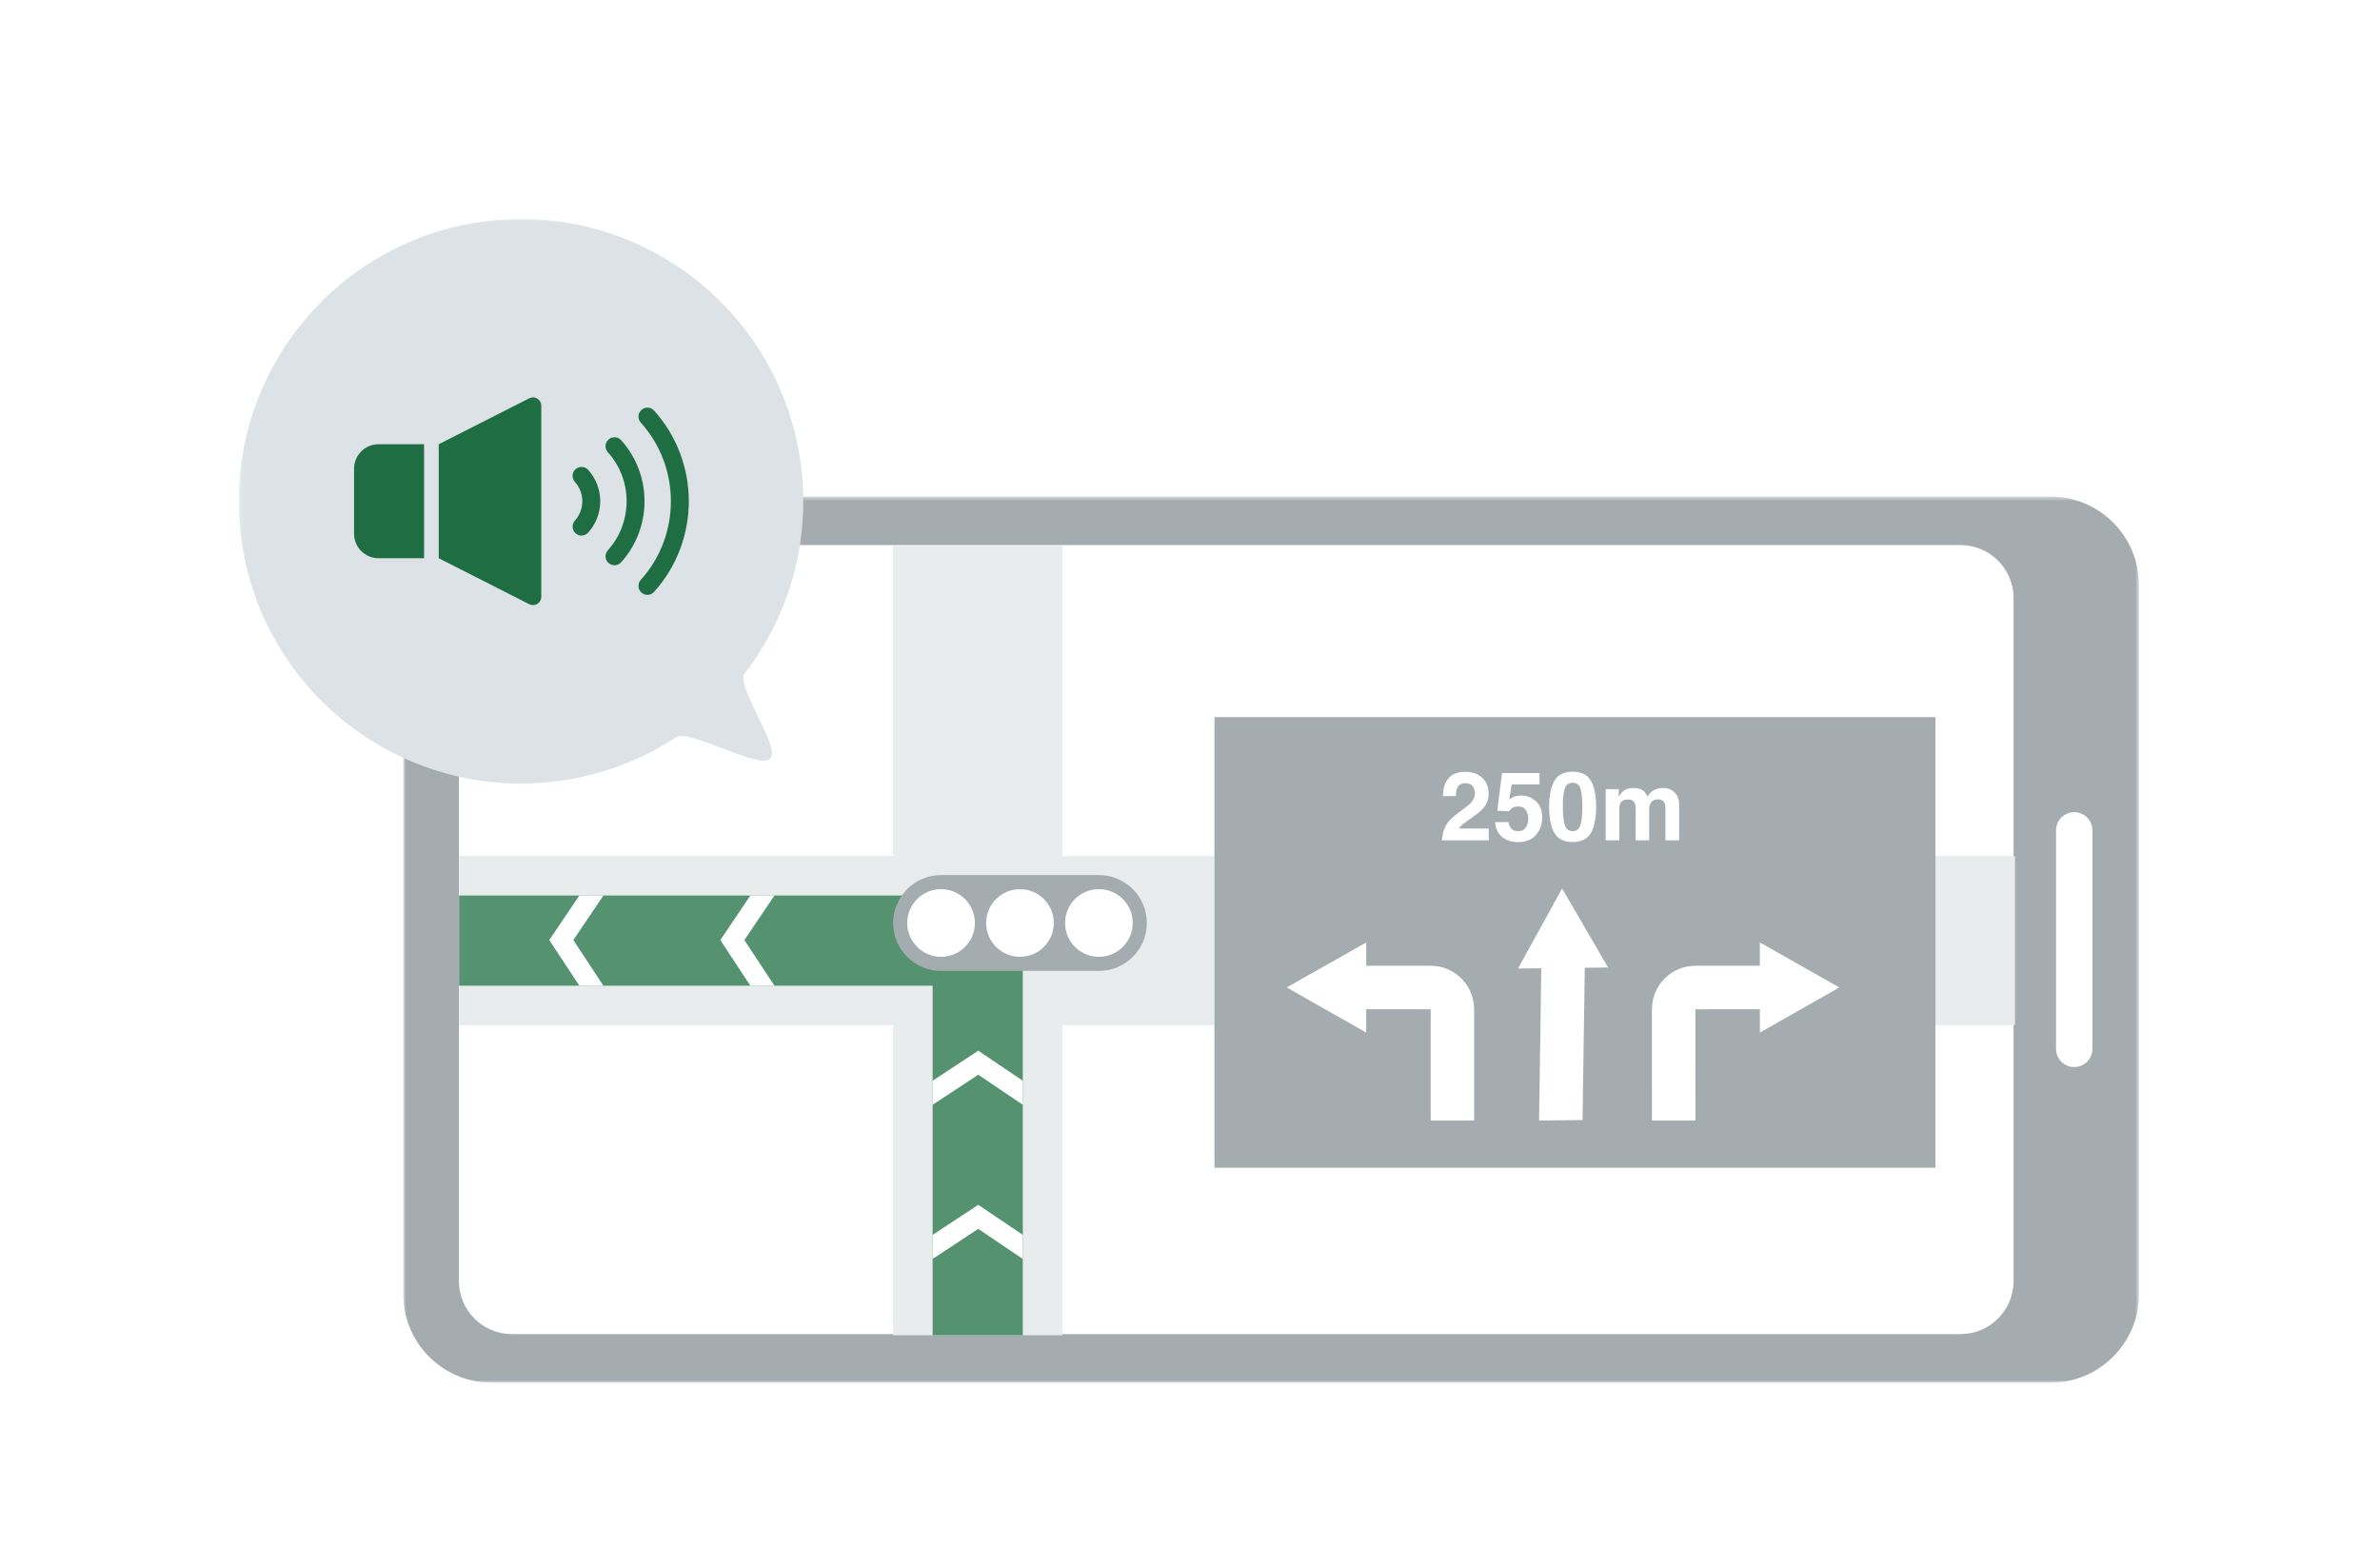
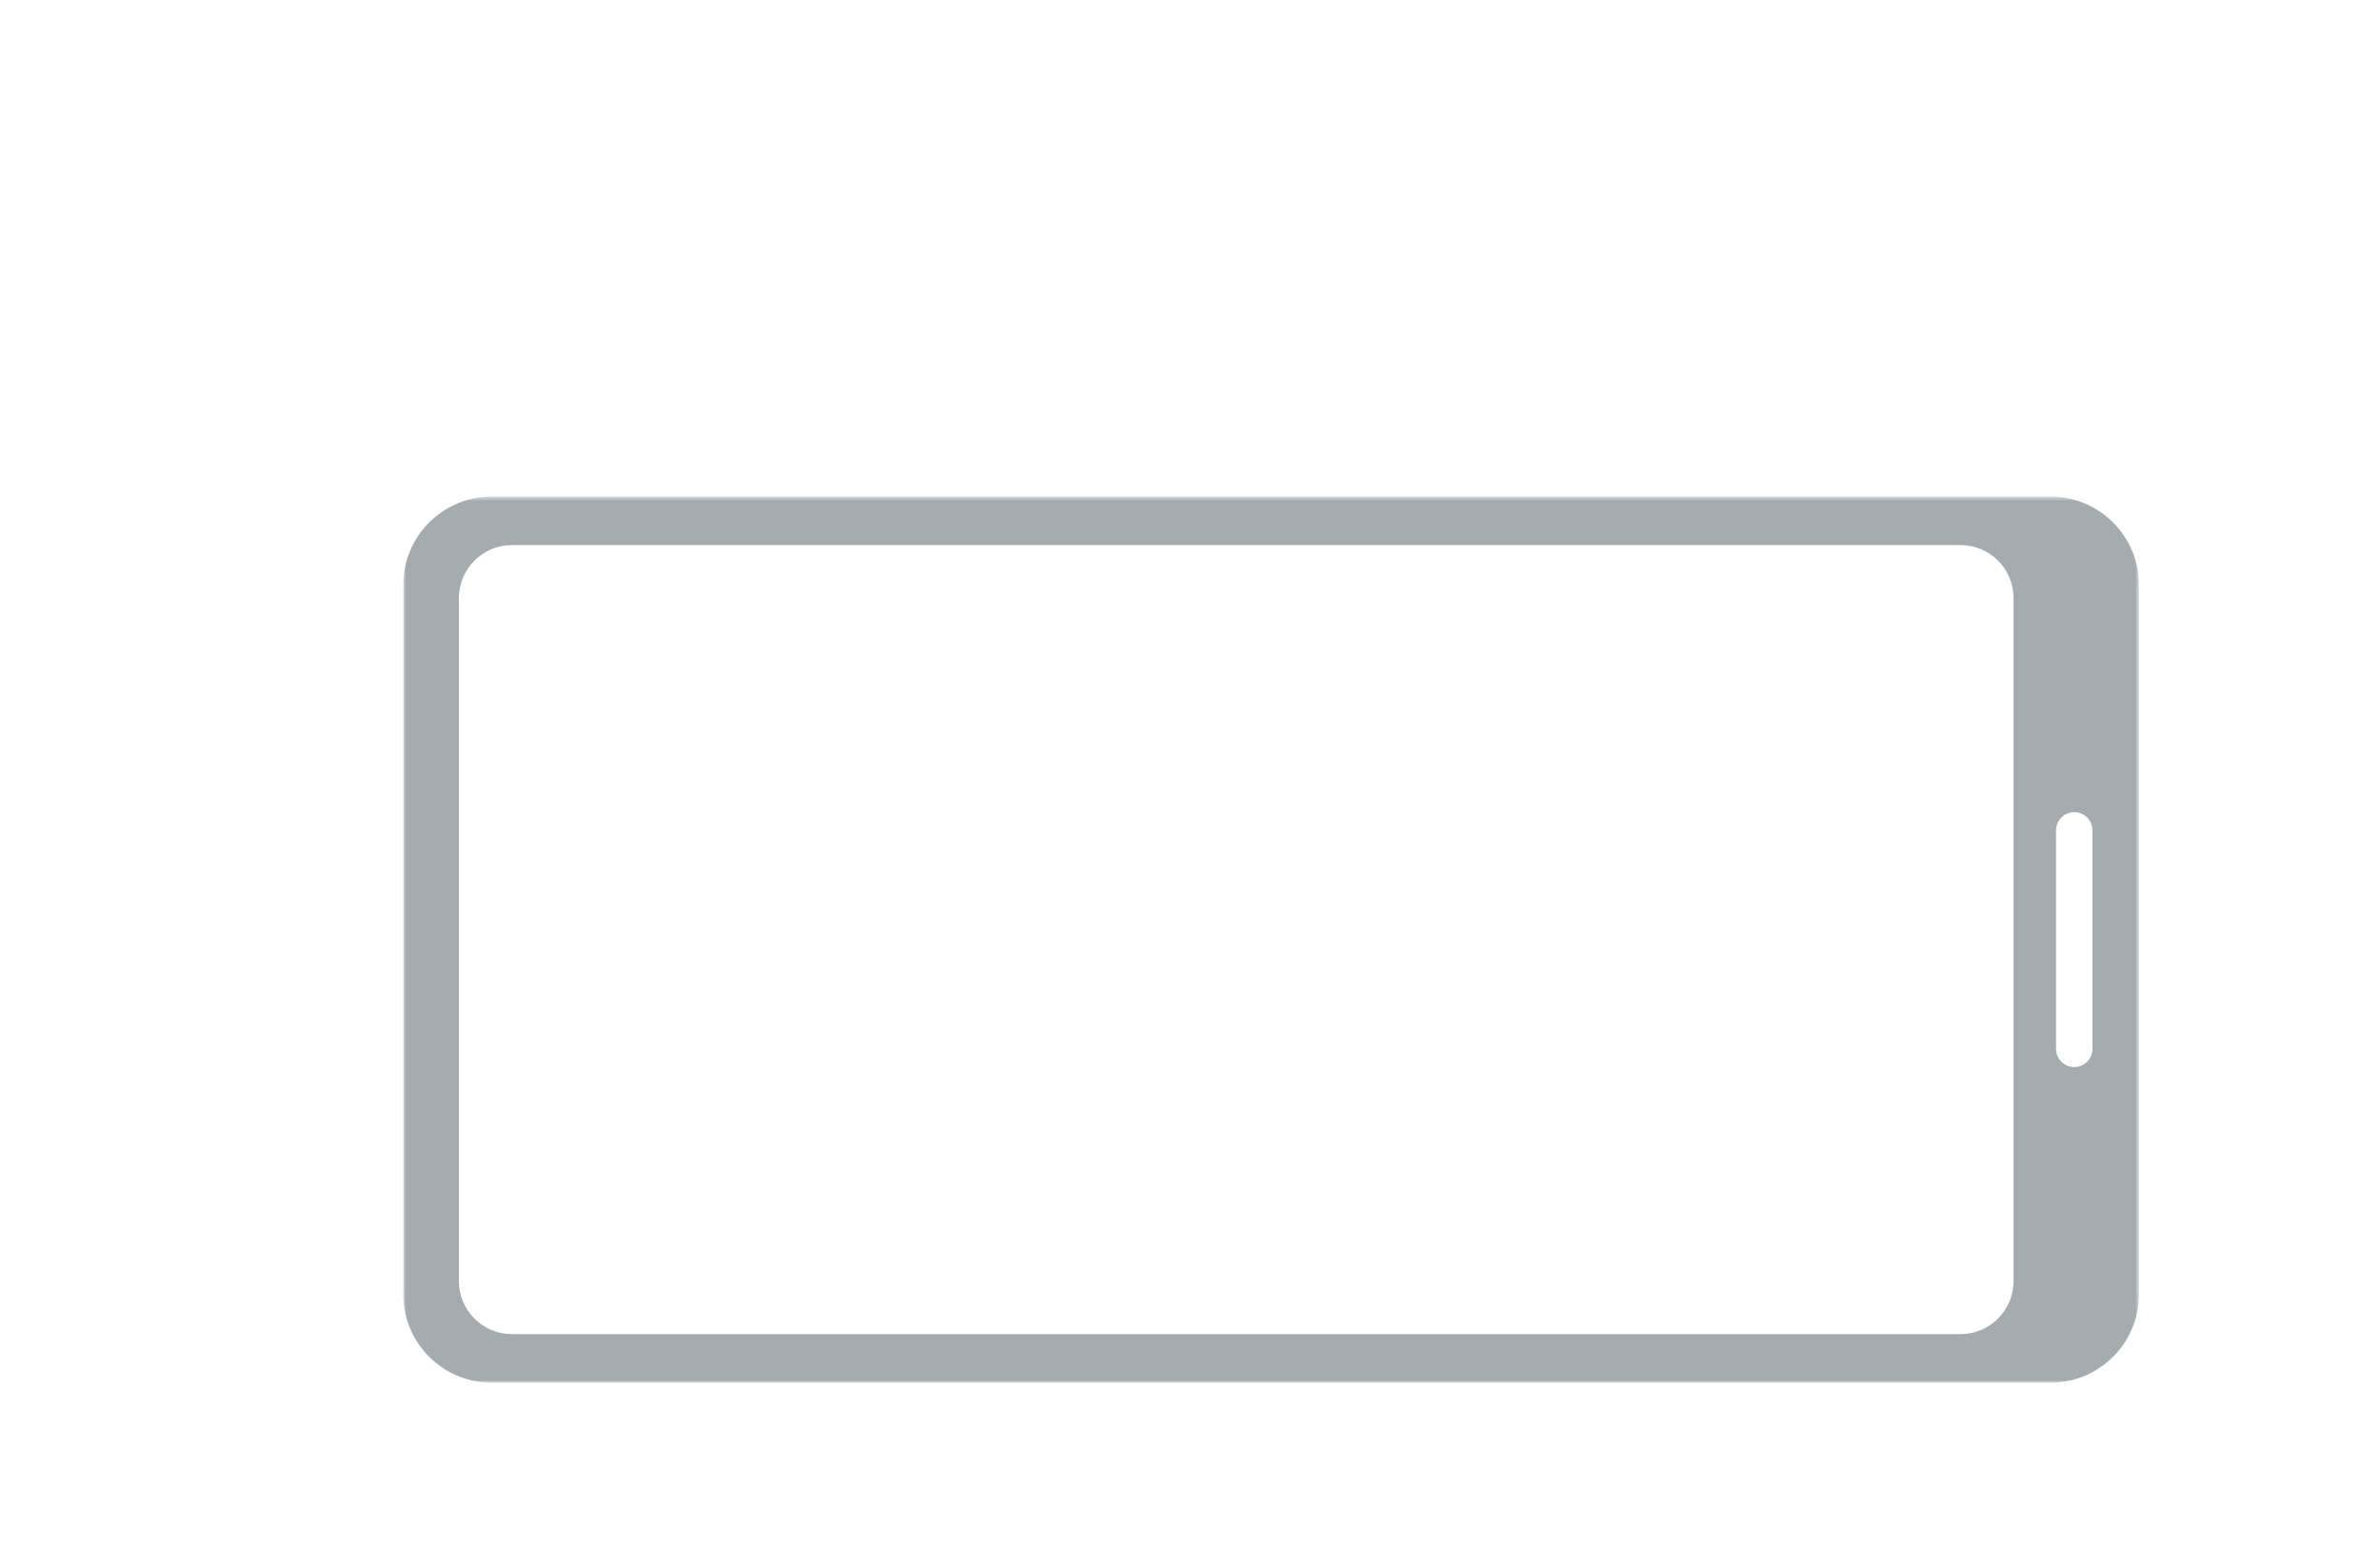
<svg xmlns="http://www.w3.org/2000/svg" width="501" height="330" viewBox="0 0 501 330" fill="none">
  <g filter="url(#filter0_d_2550_1282)">
    <mask id="mask0_2550_1282" style="mask-type:luminance" maskUnits="userSpaceOnUse" x="84" y="100" width="367" height="188">
      <path fill-rule="evenodd" clip-rule="evenodd" d="M84.888 100.526H450.263V287.047H84.888V100.526Z" fill="white" />
    </mask>
    <g mask="url(#mask0_2550_1282)">
      <path fill-rule="evenodd" clip-rule="evenodd" d="M84.888 119.139V268.435C84.888 278.715 93.22 287.047 103.502 287.047H431.65C441.93 287.047 450.263 278.715 450.263 268.435V119.139C450.263 108.861 441.93 100.527 431.65 100.527L103.502 100.526C93.22 100.526 84.888 108.859 84.888 119.139Z" fill="#A5ACAF" />
    </g>
    <path fill-rule="evenodd" clip-rule="evenodd" d="M423.861 121.907V265.655C423.861 271.822 418.861 276.821 412.696 276.821H107.764C101.598 276.821 96.599 271.821 96.599 265.655V121.907C96.599 115.741 101.598 110.741 107.764 110.741H412.696C418.863 110.741 423.861 115.741 423.861 121.907Z" fill="white" />
    <path fill-rule="evenodd" clip-rule="evenodd" d="M440.468 170.787V216.779C440.468 218.895 438.752 220.611 436.636 220.611C434.518 220.611 432.802 218.895 432.802 216.779V170.787C432.802 168.67 434.518 166.956 436.636 166.956C438.752 166.956 440.468 168.67 440.468 170.787Z" fill="white" />
    <mask id="mask1_2550_1282" style="mask-type:luminance" maskUnits="userSpaceOnUse" x="50" y="42" width="401" height="246">
-       <path fill-rule="evenodd" clip-rule="evenodd" d="M50.263 287.047H450.262V42.105H50.263V287.047Z" fill="white" />
-     </mask>
+       </mask>
    <g mask="url(#mask1_2550_1282)">
      <path fill-rule="evenodd" clip-rule="evenodd" d="M188.012 277.058H223.611V110.927H188.012V277.058Z" fill="#E8ECED" />
      <path fill-rule="evenodd" clip-rule="evenodd" d="M96.64 211.796H424.156V176.196H96.64V211.796Z" fill="#E8ECED" />
-       <path fill-rule="evenodd" clip-rule="evenodd" d="M255.652 241.811H407.42V146.955H255.652V241.811Z" fill="#A5ACAF" />
      <path fill-rule="evenodd" clip-rule="evenodd" d="M304.22 170.068C304.622 169.11 305.573 168.098 307.069 167.029C308.37 166.098 309.21 165.433 309.593 165.03C310.18 164.405 310.475 163.717 310.475 162.973C310.475 162.365 310.307 161.86 309.97 161.457C309.634 161.055 309.151 160.853 308.524 160.853C307.666 160.853 307.084 161.175 306.773 161.813C306.596 162.182 306.489 162.771 306.457 163.574H303.716C303.761 162.354 303.983 161.37 304.38 160.616C305.133 159.185 306.47 158.469 308.391 158.469C309.911 158.469 311.118 158.888 312.018 159.73C312.915 160.572 313.365 161.685 313.365 163.071C313.365 164.133 313.045 165.077 312.412 165.9C311.996 166.45 311.313 167.06 310.36 167.731L309.23 168.533C308.522 169.035 308.039 169.398 307.778 169.623C307.517 169.846 307.297 170.107 307.119 170.404H313.385V172.888H303.556C303.584 171.86 303.804 170.919 304.22 170.068Z" fill="white" />
-       <path fill-rule="evenodd" clip-rule="evenodd" d="M317.541 169.046C317.653 169.661 317.867 170.133 318.183 170.465C318.5 170.8 318.959 170.966 319.565 170.966C320.264 170.966 320.794 170.721 321.16 170.228C321.524 169.737 321.709 169.12 321.709 168.373C321.709 167.64 321.537 167.022 321.194 166.517C320.851 166.012 320.319 165.76 319.594 165.76C319.253 165.76 318.956 165.804 318.706 165.89C318.265 166.049 317.933 166.342 317.709 166.77L315.18 166.65L316.186 158.725H324.082V161.119H318.223L317.709 164.257C318.144 163.973 318.482 163.785 318.727 163.692C319.136 163.541 319.634 163.465 320.22 163.465C321.405 163.465 322.44 163.865 323.323 164.663C324.206 165.461 324.647 166.622 324.647 168.147C324.647 169.471 324.222 170.655 323.371 171.698C322.522 172.741 321.249 173.262 319.555 173.262C318.191 173.262 317.07 172.896 316.195 172.164C315.318 171.431 314.83 170.393 314.731 169.046H317.541Z" fill="white" />
      <path fill-rule="evenodd" clip-rule="evenodd" d="M329.388 169.639C329.658 170.511 330.212 170.949 331.051 170.949C331.889 170.949 332.437 170.511 332.697 169.639C332.959 168.764 333.09 167.503 333.09 165.853C333.09 164.126 332.959 162.844 332.697 162.012C332.437 161.182 331.889 160.766 331.051 160.766C330.212 160.766 329.658 161.182 329.388 162.012C329.117 162.844 328.981 164.126 328.981 165.853C328.981 167.503 329.117 168.764 329.388 169.639ZM334.894 160.371C335.631 161.658 335.998 163.486 335.998 165.855C335.998 168.224 335.631 170.048 334.894 171.327C334.159 172.607 332.878 173.247 331.05 173.247C329.221 173.247 327.939 172.607 327.204 171.327C326.47 170.048 326.101 168.224 326.101 165.855C326.101 163.486 326.47 161.658 327.204 160.371C327.939 159.084 329.221 158.441 331.05 158.441C332.878 158.441 334.159 159.084 334.894 160.371Z" fill="white" />
-       <path fill-rule="evenodd" clip-rule="evenodd" d="M351.517 162.14C351.977 162.325 352.396 162.649 352.774 163.11C353.076 163.487 353.28 163.947 353.386 164.495C353.452 164.858 353.486 165.389 353.486 166.089L353.465 172.888H350.576V166.02C350.576 165.611 350.509 165.275 350.378 165.01C350.127 164.508 349.665 164.258 348.992 164.258C348.213 164.258 347.676 164.582 347.379 165.229C347.227 165.571 347.151 165.983 347.151 166.465V172.888H344.312V166.465C344.312 165.824 344.245 165.36 344.115 165.071C343.877 164.547 343.411 164.288 342.718 164.288C341.911 164.288 341.371 164.547 341.095 165.071C340.943 165.366 340.867 165.809 340.867 166.395V172.888H338.007V162.121H340.748V163.694C341.099 163.134 341.428 162.734 341.738 162.497C342.286 162.073 342.994 161.864 343.867 161.864C344.69 161.864 345.356 162.045 345.865 162.408C346.274 162.744 346.583 163.177 346.795 163.704C347.163 163.07 347.623 162.606 348.171 162.308C348.751 162.012 349.398 161.864 350.11 161.864C350.585 161.864 351.053 161.956 351.517 162.14Z" fill="white" />
      <path fill-rule="evenodd" clip-rule="evenodd" d="M333.131 231.765L333.603 199.709L338.513 199.652L328.828 183.034L319.544 199.876L324.453 199.818L323.98 231.874L333.131 231.765Z" fill="white" />
      <path fill-rule="evenodd" clip-rule="evenodd" d="M370.453 194.381L370.457 199.292H359.121H356.893C351.857 199.292 347.777 203.357 347.744 208.386H347.738V208.446L347.741 231.872L356.893 231.867L356.89 208.446H359.121V208.443H370.463L370.465 213.352L387.19 203.854L370.453 194.381Z" fill="white" />
-       <path fill-rule="evenodd" clip-rule="evenodd" d="M287.599 194.381L287.595 199.292H298.93H301.159C306.195 199.292 310.273 203.357 310.308 208.386H310.314V208.446L310.31 231.872L301.159 231.867L301.161 208.446H298.93V208.443H287.589L287.586 213.352L270.862 203.854L287.599 194.381Z" fill="white" />
      <path fill-rule="evenodd" clip-rule="evenodd" d="M205.812 184.502H196.318H96.64V203.488H196.318V277.061H215.305V184.502H205.812Z" fill="#559370" />
      <path fill-rule="evenodd" clip-rule="evenodd" d="M168.587 93.853C170.704 110.121 166.028 125.707 156.753 137.755C154.742 140.366 164.536 153.478 162.115 155.729C159.694 157.98 145.058 149.371 142.272 151.202C134.998 155.982 126.555 159.231 117.343 160.429C84.807 164.663 55 141.72 50.767 109.185C46.534 76.649 69.477 46.843 102.011 42.608C134.547 38.375 164.354 61.318 168.587 93.853Z" fill="#DCE2E5" />
      <path fill-rule="evenodd" clip-rule="evenodd" d="M74.532 94.658V108.351C74.532 111.195 76.838 113.499 79.682 113.499H89.269V89.51H79.682C76.838 89.51 74.532 91.814 74.532 94.658Z" fill="#1F6D42" />
      <path fill-rule="evenodd" clip-rule="evenodd" d="M113.112 79.907C112.593 79.588 111.948 79.563 111.405 79.838L92.353 89.515V113.503L111.405 123.181C111.948 123.456 112.593 123.43 113.112 123.112C113.63 122.794 113.945 122.229 113.945 121.621V81.397C113.946 80.789 113.63 80.225 113.112 79.907Z" fill="#1F6D42" />
      <path fill-rule="evenodd" clip-rule="evenodd" d="M130.754 88.665C130.057 87.891 128.865 87.829 128.091 88.527C127.318 89.223 127.257 90.414 127.954 91.188C130.588 94.113 131.905 97.805 131.905 101.509C131.905 105.216 130.588 108.908 127.954 111.831C127.257 112.604 127.318 113.797 128.091 114.495C128.865 115.19 130.057 115.128 130.753 114.355C134.035 110.715 135.677 106.105 135.675 101.509C135.677 96.915 134.035 92.303 130.754 88.665Z" fill="#1F6D42" />
      <path fill-rule="evenodd" clip-rule="evenodd" d="M137.684 82.425C136.988 81.653 135.796 81.591 135.023 82.289C134.249 82.984 134.187 84.175 134.885 84.95C139.112 89.641 141.224 95.567 141.225 101.509C141.223 107.449 139.112 113.377 134.885 118.069C134.187 118.842 134.249 120.034 135.023 120.73C135.796 121.428 136.988 121.366 137.685 120.593C142.557 115.184 144.996 108.339 144.995 101.509C144.996 94.678 142.557 87.834 137.684 82.425Z" fill="#1F6D42" />
      <path fill-rule="evenodd" clip-rule="evenodd" d="M121.154 94.77C120.38 95.466 120.318 96.659 121.015 97.432C122.06 98.593 122.578 100.044 122.58 101.509C122.578 102.974 122.06 104.426 121.015 105.587C120.318 106.362 120.38 107.552 121.154 108.248C121.926 108.946 123.119 108.884 123.815 108.111C125.503 106.238 126.351 103.867 126.35 101.509C126.351 99.15 125.503 96.781 123.815 94.909C123.119 94.134 121.926 94.073 121.154 94.77Z" fill="#1F6D42" />
      <path fill-rule="evenodd" clip-rule="evenodd" d="M127.018 203.488H121.954L115.626 193.882L121.954 184.502H127.018L120.689 193.882L127.018 203.488Z" fill="white" />
      <path fill-rule="evenodd" clip-rule="evenodd" d="M231.325 200.372H198.098C192.528 200.372 188.012 195.856 188.012 190.285C188.012 184.715 192.528 180.199 198.098 180.199H231.325C236.895 180.199 241.411 184.715 241.411 190.285C241.411 195.856 236.895 200.372 231.325 200.372Z" fill="#A5ACAF" />
      <path fill-rule="evenodd" clip-rule="evenodd" d="M163.022 203.488H157.958L151.63 193.882L157.958 184.502H163.022L156.693 193.882L163.022 203.488Z" fill="white" />
      <path fill-rule="evenodd" clip-rule="evenodd" d="M205.219 190.284C205.219 194.215 202.031 197.404 198.099 197.404C194.168 197.404 190.979 194.215 190.979 190.284C190.979 186.352 194.168 183.164 198.099 183.164C202.031 183.164 205.219 186.352 205.219 190.284Z" fill="white" />
      <path fill-rule="evenodd" clip-rule="evenodd" d="M221.832 190.284C221.832 194.215 218.643 197.404 214.712 197.404C210.78 197.404 207.592 194.215 207.592 190.284C207.592 186.352 210.78 183.164 214.712 183.164C218.643 183.164 221.832 186.352 221.832 190.284Z" fill="white" />
      <path fill-rule="evenodd" clip-rule="evenodd" d="M238.445 190.284C238.445 194.215 235.256 197.404 231.325 197.404C227.394 197.404 224.205 194.215 224.205 190.284C224.205 186.352 227.394 183.164 231.325 183.164C235.256 183.164 238.445 186.352 238.445 190.284Z" fill="white" />
      <path fill-rule="evenodd" clip-rule="evenodd" d="M196.318 228.558V223.494L205.924 217.165L215.305 223.494V228.558L205.924 222.228L196.318 228.558Z" fill="white" />
      <path fill-rule="evenodd" clip-rule="evenodd" d="M196.319 261.002V255.938L205.925 249.61L215.306 255.938V261.002L205.925 254.673L196.319 261.002Z" fill="white" />
    </g>
  </g>
  <defs>
    <filter id="filter0_d_2550_1282" x="0.264" y="-3.896" width="499.999" height="344.943" filterUnits="userSpaceOnUse" color-interpolation-filters="sRGB">
      <feFlood flood-opacity="0" result="BackgroundImageFix" />
      <feColorMatrix in="SourceAlpha" type="matrix" values="0 0 0 0 0 0 0 0 0 0 0 0 0 0 0 0 0 0 127 0" result="hardAlpha" />
      <feOffset dy="4" />
      <feGaussianBlur stdDeviation="25" />
      <feComposite in2="hardAlpha" operator="out" />
      <feColorMatrix type="matrix" values="0 0 0 0 1 0 0 0 0 1 0 0 0 0 1 0 0 0 1 0" />
      <feBlend mode="normal" in2="BackgroundImageFix" result="effect1_dropShadow_2550_1282" />
      <feBlend mode="normal" in="SourceGraphic" in2="effect1_dropShadow_2550_1282" result="shape" />
    </filter>
  </defs>
</svg>